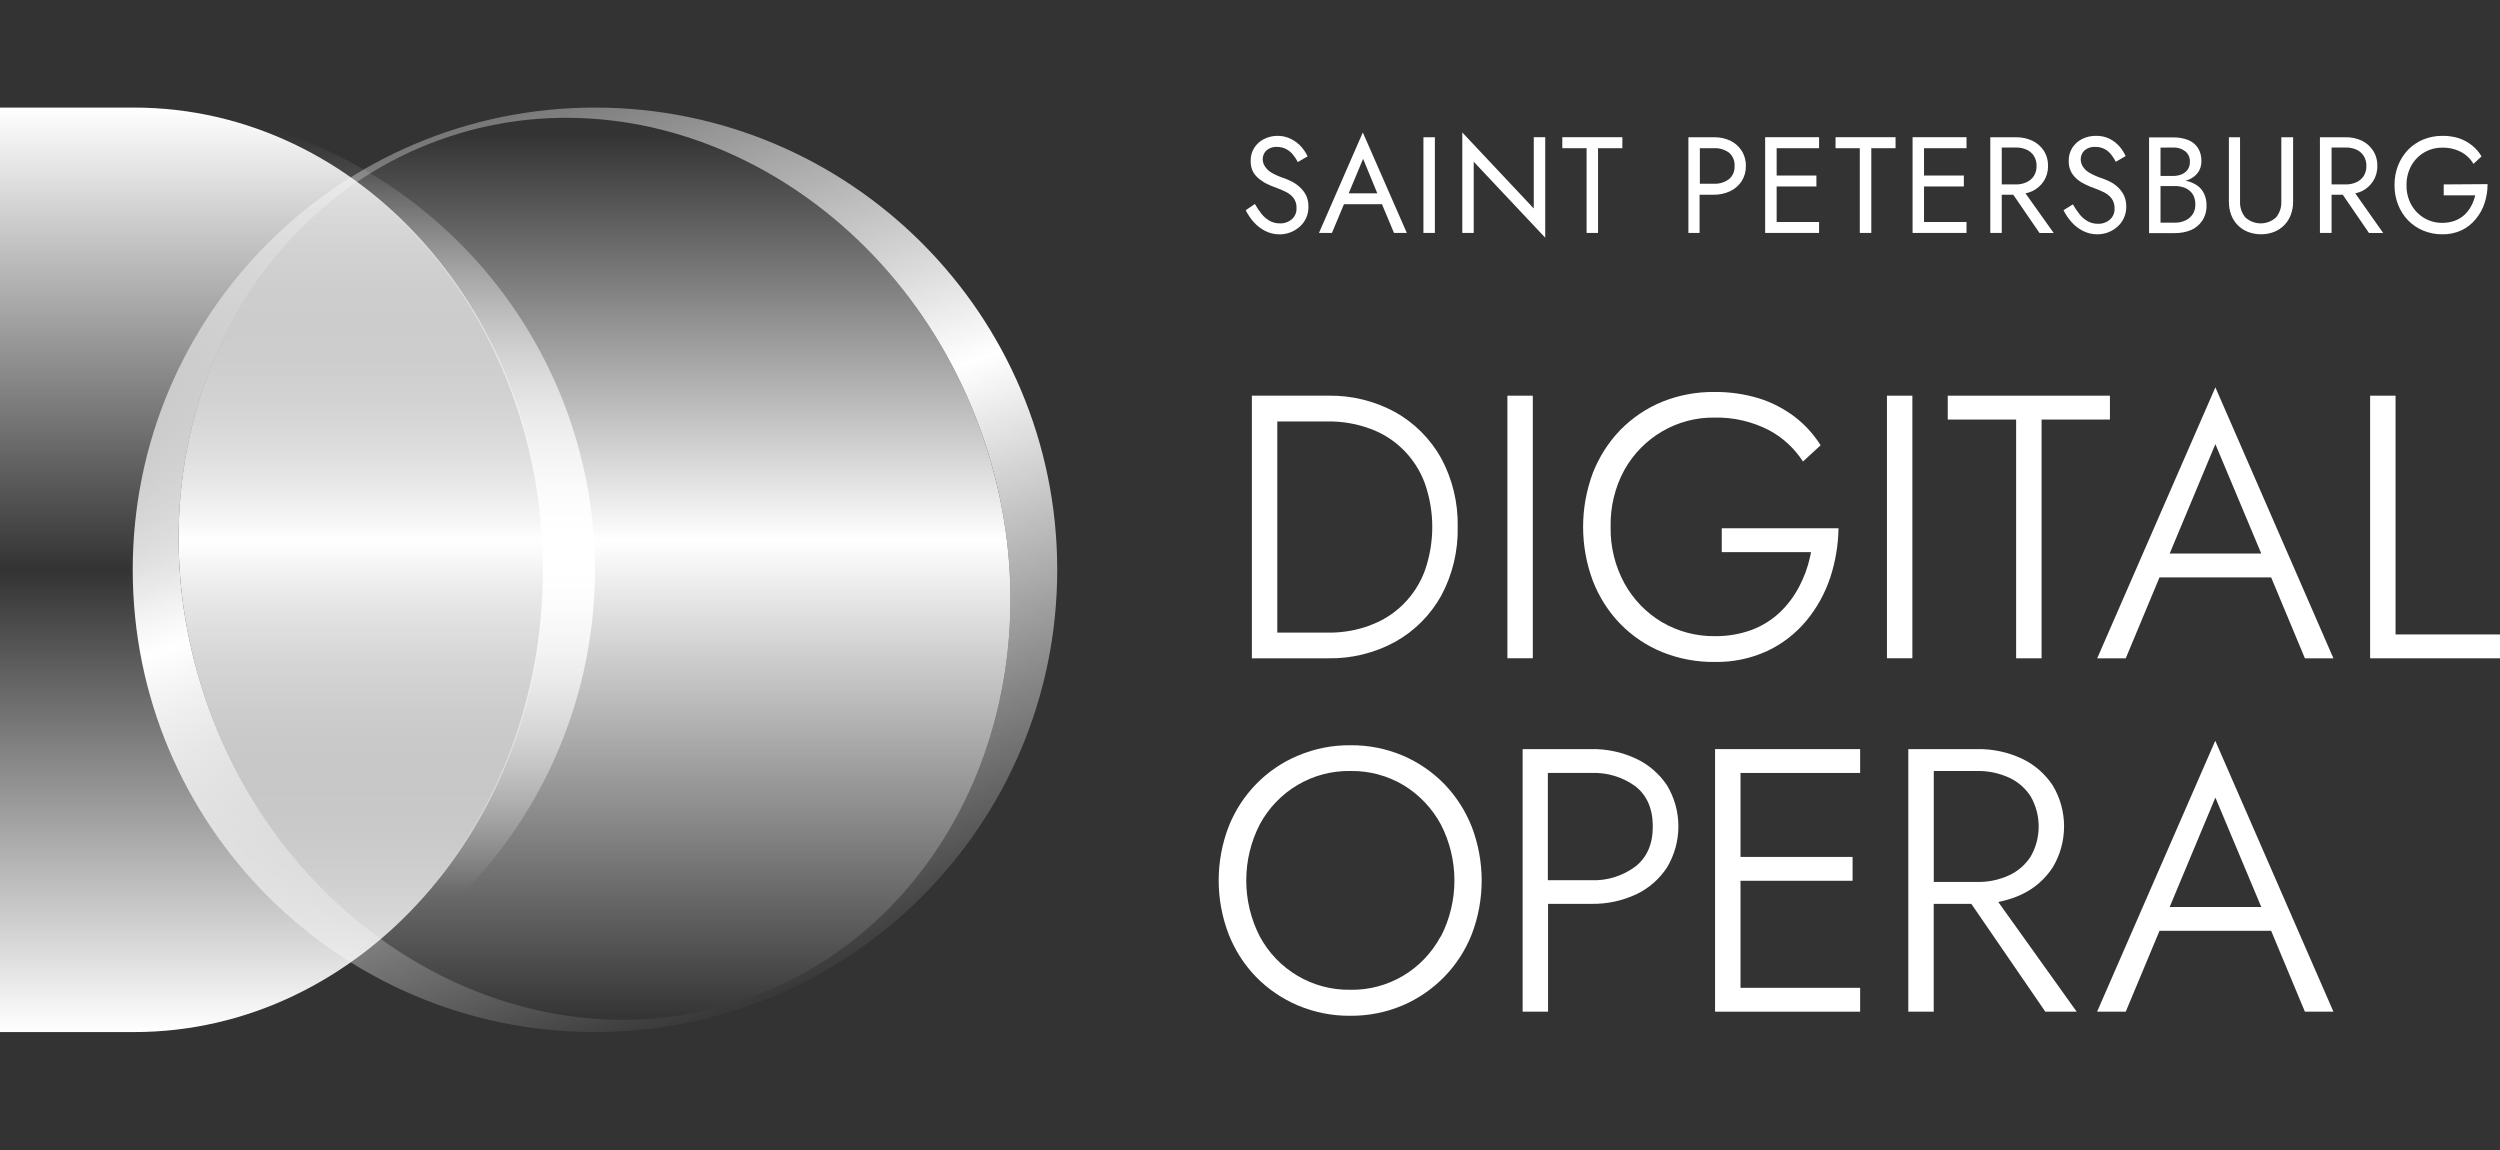
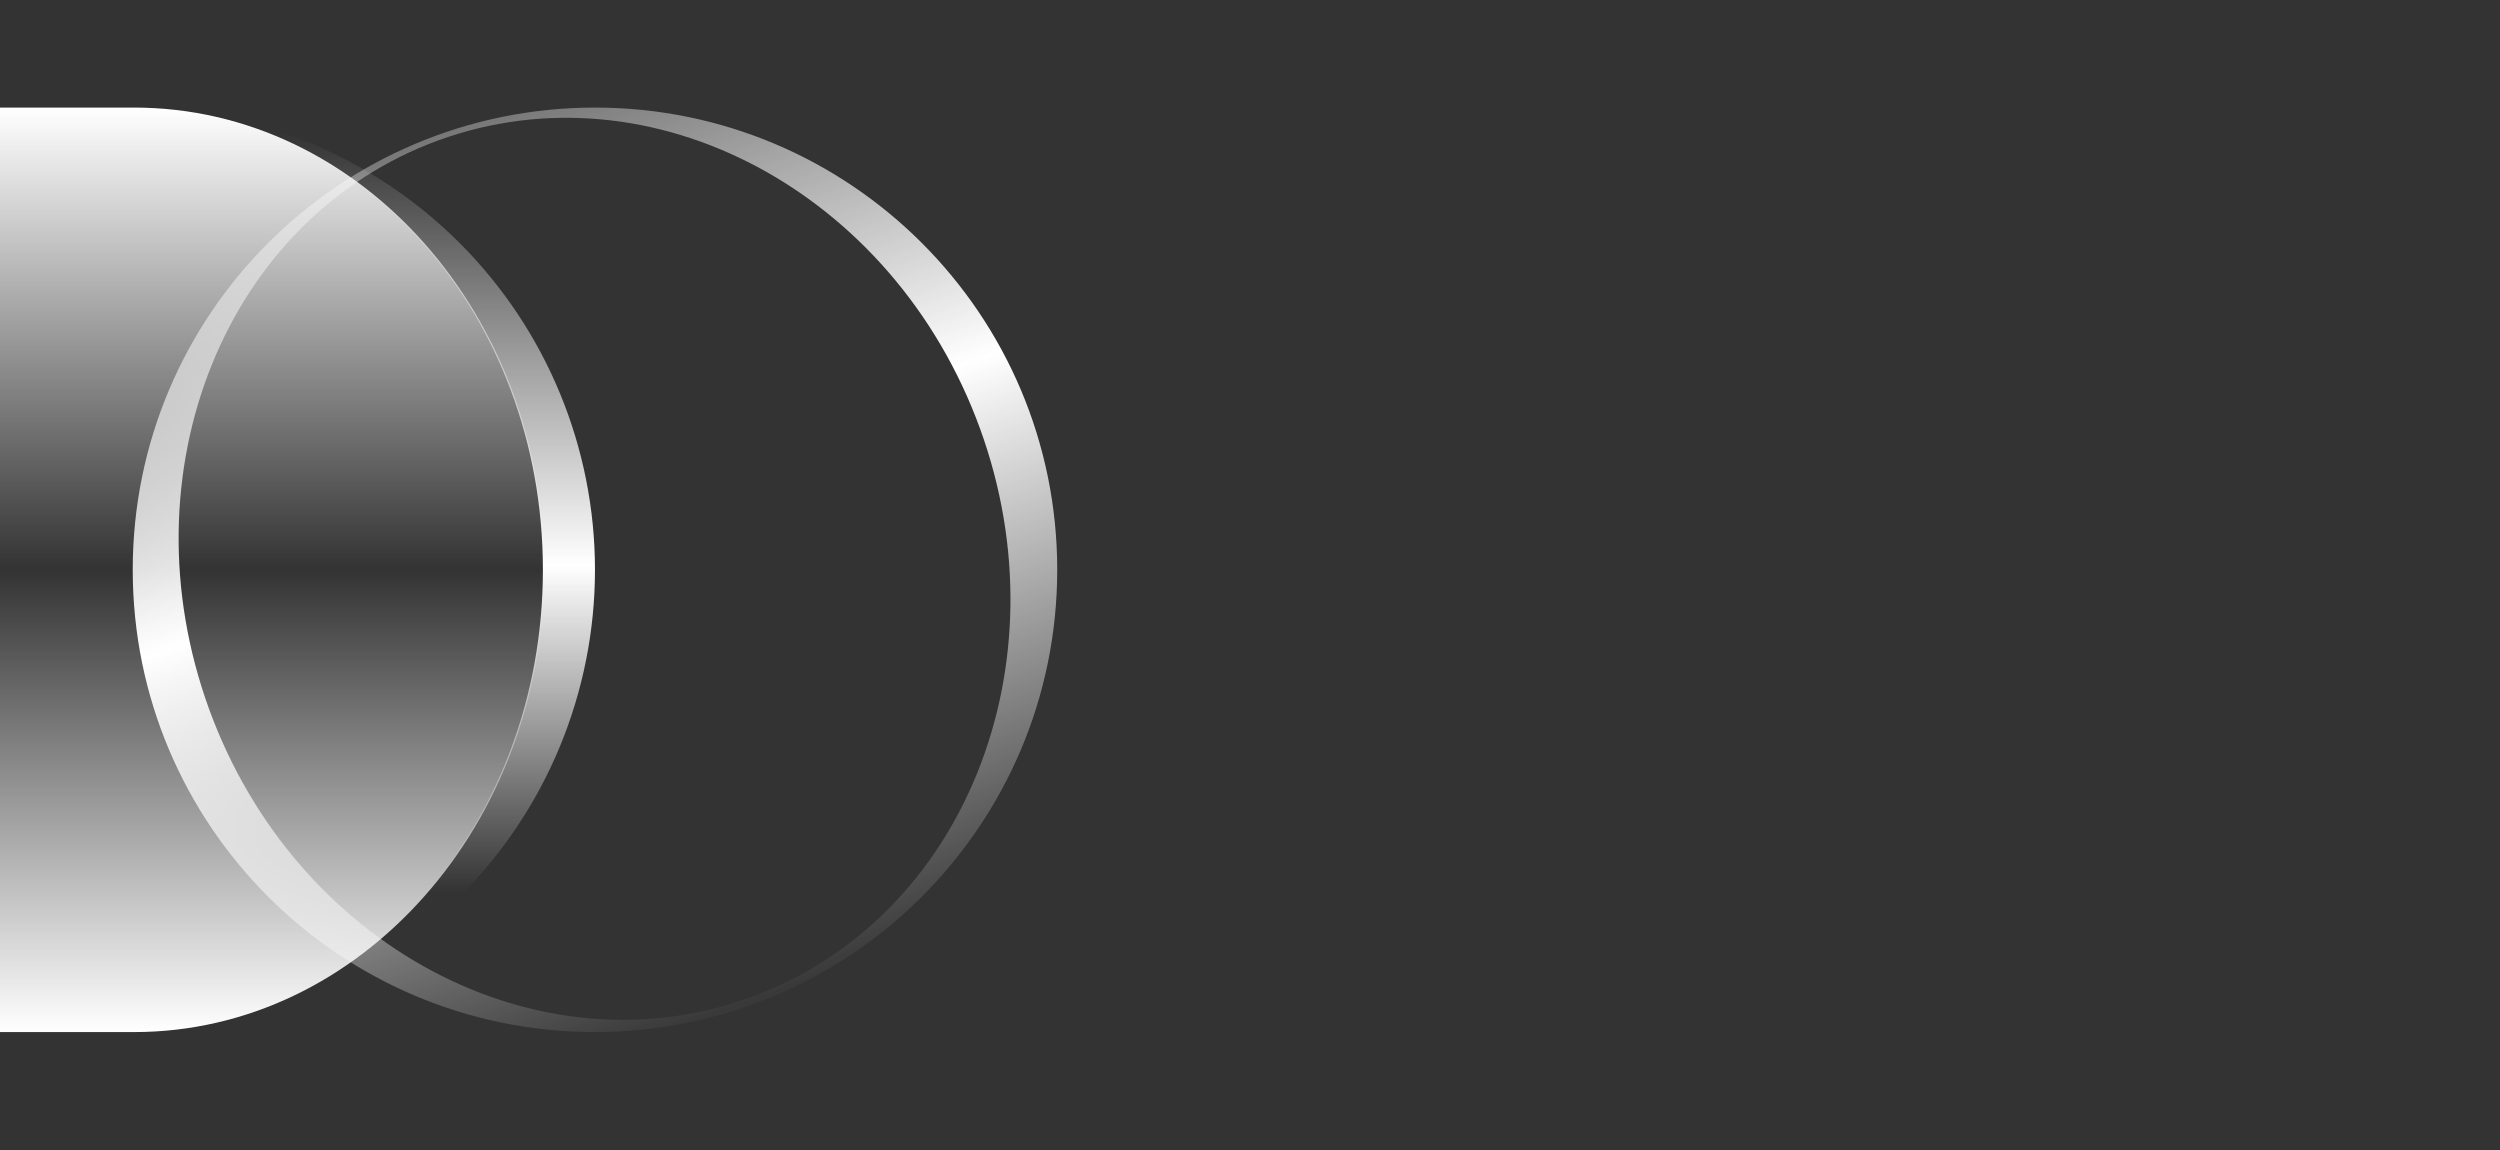
<svg xmlns="http://www.w3.org/2000/svg" width="100" height="46" viewBox="0 0 100 46" fill="none">
  <rect x="0" y="0" width="100" height="46" fill="#333333" stroke="none" />
  <path d="M5.309 4.303C14.37 4.303 21.716 12.582 21.716 22.793C21.716 33.003 14.37 41.283 5.309 41.283C7.737 41.283 10.141 40.805 12.385 39.876C14.628 38.947 16.667 37.585 18.384 35.868C20.101 34.151 21.463 32.112 22.392 29.869C23.321 27.625 23.799 25.221 23.799 22.793C23.799 17.889 21.851 13.186 18.383 9.718C14.915 6.251 10.212 4.303 5.309 4.303Z" fill="url(#paint0_linear_176_789)" />
  <path d="M5.36 4.303H0V41.283H5.36C14.421 41.283 21.767 33.005 21.767 22.793C21.767 12.58 14.421 4.303 5.36 4.303Z" fill="url(#paint1_linear_176_789)" />
-   <path d="M30.02 39.893C38.536 36.794 42.645 26.608 39.2 17.141C35.754 7.674 26.058 2.512 17.543 5.612C9.028 8.711 4.918 18.898 8.364 28.364C11.809 37.831 21.505 42.993 30.02 39.893Z" fill="url(#paint2_linear_176_789)" />
  <path fill-rule="evenodd" clip-rule="evenodd" d="M42.289 22.793C42.289 33.004 34.01 41.283 23.799 41.283C13.587 41.283 5.309 33.004 5.309 22.793C5.309 12.581 13.587 4.303 23.799 4.303C34.01 4.303 42.289 12.581 42.289 22.793ZM39.2 17.141C42.645 26.608 38.536 36.794 30.021 39.893C21.506 42.993 11.809 37.831 8.364 28.364C4.918 18.898 9.028 8.711 17.543 5.612C26.058 2.512 35.754 7.674 39.2 17.141Z" fill="url(#paint3_linear_176_789)" />
  <g clip-path="url(#clip0_176_789)">
    <path fill-rule="evenodd" clip-rule="evenodd" d="M52.759 9.317H53.278L53.758 8.169H55.279L55.76 9.317H56.273L54.513 5.298L52.759 9.317ZM55.092 7.732H53.948L54.524 6.353L55.092 7.732ZM52.011 7.503C51.918 7.414 51.814 7.338 51.701 7.277C51.597 7.222 51.491 7.174 51.381 7.134C51.2 7.077 51.026 7.001 50.861 6.908C50.755 6.846 50.664 6.76 50.597 6.656C50.54 6.57 50.509 6.468 50.508 6.364C50.509 6.237 50.56 6.116 50.648 6.027C50.709 5.972 50.78 5.931 50.857 5.905C50.933 5.88 51.015 5.87 51.095 5.877C51.227 5.877 51.356 5.911 51.471 5.977C51.572 6.033 51.661 6.11 51.732 6.204C51.802 6.289 51.862 6.383 51.911 6.482L52.304 6.256C52.239 6.115 52.154 5.986 52.051 5.871C51.94 5.747 51.808 5.645 51.66 5.569C51.494 5.482 51.309 5.436 51.122 5.434C50.926 5.43 50.732 5.474 50.557 5.563C50.398 5.643 50.264 5.765 50.168 5.916C50.072 6.07 50.024 6.248 50.027 6.43C50.021 6.587 50.055 6.744 50.128 6.883C50.194 6.995 50.281 7.093 50.385 7.171C50.486 7.251 50.596 7.319 50.713 7.372C50.815 7.421 50.919 7.464 51.026 7.501C51.164 7.551 51.3 7.608 51.432 7.673C51.553 7.731 51.66 7.816 51.743 7.922C51.828 8.041 51.87 8.186 51.861 8.332C51.864 8.414 51.849 8.495 51.817 8.569C51.786 8.644 51.738 8.711 51.678 8.765C51.544 8.882 51.371 8.943 51.194 8.935C51.053 8.937 50.913 8.903 50.789 8.835C50.666 8.766 50.557 8.673 50.468 8.563C50.365 8.436 50.274 8.301 50.195 8.158L49.829 8.409C49.914 8.581 50.022 8.741 50.15 8.883C50.279 9.03 50.435 9.15 50.608 9.238C50.785 9.328 50.98 9.375 51.178 9.374C51.326 9.375 51.472 9.349 51.611 9.297C51.748 9.245 51.875 9.169 51.984 9.071C52.098 8.973 52.189 8.85 52.25 8.711C52.311 8.573 52.341 8.423 52.337 8.271C52.341 8.115 52.31 7.96 52.246 7.818C52.186 7.7 52.106 7.594 52.011 7.503ZM56.937 5.49H57.395V9.317H56.937V5.49ZM61.351 8.339L58.492 5.298V9.317H58.949V6.469L61.809 9.508V5.488H61.351V8.339ZM63.464 5.927H62.492V5.488H64.894V5.927H63.922V9.317H63.464V5.927ZM69.216 5.628C69.011 5.533 68.787 5.486 68.562 5.49H67.536V9.317H67.983V7.789H68.55C68.776 7.792 69 7.744 69.205 7.648C69.391 7.561 69.55 7.423 69.665 7.25C69.78 7.068 69.839 6.856 69.835 6.641C69.84 6.423 69.781 6.21 69.665 6.027C69.554 5.855 69.399 5.717 69.216 5.628ZM69.158 7.168C68.985 7.295 68.775 7.359 68.562 7.349H67.994V5.927H68.562C68.774 5.918 68.984 5.98 69.158 6.104C69.235 6.169 69.295 6.251 69.334 6.344C69.373 6.437 69.389 6.538 69.382 6.638C69.388 6.738 69.372 6.839 69.333 6.931C69.294 7.023 69.234 7.104 69.158 7.168ZM70.606 5.488H70.86H71.066H72.763V5.927H71.066V7.021H72.656V7.458H71.066V8.88H72.763V9.317H71.066H70.86H70.606V5.488ZM73.422 5.927H74.392V9.317H74.852V5.927H75.822V5.488H73.422V5.927ZM76.503 5.488H76.758H76.961H78.661V5.927H76.961V7.021H78.554V7.458H76.961V8.88H78.661V9.317H76.961H76.758H76.503V5.488ZM81.292 7.646C81.478 7.558 81.637 7.42 81.75 7.248C81.866 7.066 81.925 6.854 81.92 6.638C81.926 6.421 81.867 6.207 81.75 6.025C81.636 5.853 81.478 5.715 81.292 5.628C81.086 5.533 80.862 5.486 80.636 5.49H79.612V9.317H80.07V7.789H80.531L81.581 9.32H82.148L81.02 7.734C81.114 7.715 81.205 7.685 81.292 7.646ZM80.07 5.9H80.636C80.783 5.897 80.929 5.927 81.064 5.986C81.183 6.04 81.285 6.127 81.357 6.238C81.43 6.358 81.466 6.497 81.462 6.638C81.466 6.779 81.43 6.917 81.357 7.037C81.285 7.147 81.183 7.234 81.064 7.288C80.93 7.35 80.783 7.38 80.636 7.377H80.07V5.9ZM84.422 7.277C84.535 7.338 84.64 7.414 84.733 7.503C84.825 7.594 84.901 7.7 84.958 7.816C85.022 7.958 85.054 8.113 85.05 8.269C85.052 8.42 85.022 8.57 84.961 8.708C84.9 8.846 84.81 8.969 84.697 9.068C84.587 9.166 84.461 9.243 84.324 9.295C84.185 9.347 84.038 9.373 83.89 9.372C83.693 9.373 83.498 9.327 83.321 9.238C83.147 9.15 82.991 9.029 82.861 8.883C82.734 8.74 82.626 8.581 82.541 8.409L82.916 8.174C82.996 8.317 83.087 8.452 83.189 8.579C83.278 8.69 83.387 8.782 83.51 8.851C83.635 8.919 83.774 8.953 83.915 8.951C84.092 8.959 84.265 8.898 84.4 8.781C84.46 8.727 84.507 8.66 84.539 8.585C84.57 8.51 84.585 8.429 84.583 8.348C84.59 8.202 84.548 8.058 84.464 7.938C84.381 7.832 84.275 7.747 84.154 7.689C84.022 7.624 83.886 7.567 83.747 7.517C83.641 7.48 83.536 7.437 83.435 7.388C83.317 7.334 83.206 7.267 83.104 7.186C83 7.103 82.914 7 82.849 6.883C82.777 6.744 82.742 6.587 82.749 6.43C82.745 6.248 82.794 6.07 82.889 5.916C82.985 5.765 83.12 5.643 83.278 5.563C83.454 5.474 83.647 5.43 83.843 5.434C84.03 5.43 84.215 5.47 84.384 5.551C84.531 5.627 84.664 5.729 84.775 5.853C84.877 5.97 84.962 6.102 85.025 6.244L84.632 6.471C84.582 6.372 84.522 6.278 84.453 6.192C84.383 6.099 84.294 6.022 84.192 5.966C84.076 5.904 83.947 5.873 83.817 5.877C83.736 5.87 83.655 5.88 83.578 5.905C83.501 5.931 83.43 5.972 83.37 6.027C83.281 6.116 83.23 6.237 83.229 6.364C83.228 6.467 83.256 6.569 83.309 6.656C83.379 6.764 83.473 6.853 83.584 6.915C83.75 7.008 83.924 7.084 84.105 7.141C84.213 7.179 84.319 7.224 84.422 7.277ZM87.902 7.429C87.779 7.342 87.64 7.28 87.493 7.245L87.418 7.229L87.525 7.195C87.68 7.139 87.815 7.038 87.916 6.906C88.01 6.774 88.059 6.615 88.056 6.453C88.064 6.263 88.015 6.075 87.916 5.914C87.819 5.771 87.683 5.662 87.525 5.599C87.336 5.527 87.135 5.492 86.933 5.497H85.963V9.324H86.986C87.211 9.328 87.434 9.287 87.643 9.202C87.824 9.123 87.979 8.993 88.09 8.828C88.209 8.643 88.269 8.424 88.26 8.203C88.263 8.047 88.231 7.891 88.164 7.75C88.104 7.623 88.014 7.512 87.902 7.429ZM86.933 5.9C87.104 5.894 87.271 5.946 87.409 6.05C87.471 6.1 87.52 6.165 87.553 6.238C87.585 6.312 87.6 6.392 87.596 6.473C87.599 6.581 87.57 6.688 87.511 6.779C87.451 6.865 87.368 6.931 87.272 6.971C87.165 7.016 87.049 7.039 86.933 7.037H86.421V5.905L86.933 5.9ZM87.708 8.568C87.636 8.678 87.534 8.765 87.415 8.819C87.281 8.881 87.134 8.911 86.986 8.908H86.421V7.442H86.986C87.1 7.44 87.213 7.455 87.322 7.488C87.417 7.516 87.506 7.564 87.583 7.628C87.657 7.688 87.715 7.766 87.753 7.854C87.794 7.953 87.815 8.06 87.813 8.167C87.819 8.308 87.784 8.447 87.712 8.568H87.708ZM91.043 8.695C91.188 8.517 91.263 8.291 91.253 8.061V5.49H91.724V8.061C91.727 8.239 91.696 8.416 91.635 8.584C91.579 8.74 91.491 8.882 91.376 9C91.26 9.119 91.122 9.212 90.969 9.274C90.629 9.404 90.253 9.404 89.913 9.274C89.759 9.212 89.619 9.119 89.502 9C89.388 8.881 89.3 8.739 89.243 8.584C89.183 8.416 89.154 8.239 89.156 8.061V5.49H89.602V8.061C89.591 8.291 89.666 8.517 89.812 8.695C89.981 8.849 90.2 8.935 90.428 8.935C90.655 8.935 90.874 8.849 91.043 8.695ZM94.477 7.646C94.658 7.557 94.813 7.419 94.923 7.248C95.039 7.066 95.098 6.854 95.093 6.638C95.099 6.421 95.04 6.207 94.923 6.025C94.813 5.854 94.658 5.717 94.477 5.628C94.271 5.533 94.048 5.486 93.822 5.49H92.797V9.317H93.263V7.789H93.71L94.76 9.32H95.328L94.211 7.734C94.302 7.714 94.391 7.685 94.477 7.646ZM93.263 5.9H93.831C93.978 5.898 94.124 5.927 94.26 5.986C94.378 6.04 94.479 6.128 94.55 6.238C94.623 6.358 94.659 6.497 94.655 6.638C94.659 6.779 94.623 6.917 94.55 7.037C94.479 7.147 94.378 7.234 94.26 7.288C94.125 7.349 93.978 7.379 93.831 7.377H93.263V5.9ZM97.749 7.814V7.377L99.503 7.365C99.504 7.622 99.464 7.878 99.384 8.122C99.309 8.355 99.19 8.571 99.034 8.758C98.879 8.95 98.685 9.105 98.464 9.211C98.223 9.322 97.96 9.377 97.695 9.372C97.435 9.375 97.177 9.325 96.936 9.227C96.707 9.134 96.5 8.994 96.326 8.817C96.152 8.637 96.015 8.424 95.924 8.19C95.827 7.94 95.778 7.673 95.781 7.404C95.778 7.134 95.826 6.867 95.924 6.616C96.016 6.382 96.153 6.169 96.326 5.988C96.5 5.811 96.707 5.672 96.936 5.578C97.177 5.481 97.435 5.432 97.695 5.434C97.914 5.431 98.132 5.461 98.341 5.524C98.529 5.586 98.706 5.681 98.864 5.803C99.024 5.927 99.159 6.08 99.261 6.256L98.938 6.557C98.82 6.353 98.648 6.188 98.442 6.079C98.209 5.959 97.951 5.9 97.691 5.907C97.438 5.903 97.189 5.969 96.969 6.097C96.754 6.223 96.576 6.405 96.453 6.625C96.322 6.865 96.255 7.136 96.261 7.411C96.256 7.684 96.323 7.953 96.453 8.192C96.577 8.414 96.757 8.598 96.975 8.725C97.192 8.852 97.44 8.918 97.691 8.914C97.863 8.917 98.034 8.887 98.196 8.828C98.339 8.775 98.47 8.695 98.582 8.591C98.689 8.49 98.779 8.372 98.848 8.242C98.922 8.108 98.975 7.964 99.007 7.814H97.749Z" fill="white" />
    <path d="M57.644 23.837C58.1 22.992 58.328 22.041 58.308 21.079C58.328 20.117 58.1 19.166 57.644 18.322C57.211 17.552 56.578 16.917 55.812 16.488C54.988 16.038 54.064 15.811 53.128 15.827H50.075V26.332H53.128C54.064 26.349 54.988 26.121 55.812 25.671C56.578 25.242 57.211 24.608 57.644 23.837ZM54.817 25.01C54.276 25.212 53.704 25.312 53.128 25.305H51.092V16.858H53.128C53.704 16.852 54.276 16.952 54.817 17.153C55.315 17.334 55.767 17.624 56.143 18C56.519 18.377 56.81 18.833 56.994 19.335C57.39 20.463 57.39 21.696 56.994 22.825C56.81 23.327 56.519 23.782 56.143 24.159C55.767 24.536 55.315 24.825 54.817 25.006V25.01Z" fill="white" />
    <path d="M61.312 15.827H60.296V26.33H61.312V15.827Z" fill="white" />
-     <path d="M64.818 24.963C65.297 25.45 65.868 25.832 66.498 26.087C67.163 26.354 67.873 26.487 68.588 26.478C69.314 26.492 70.033 26.342 70.694 26.038C71.293 25.756 71.824 25.345 72.25 24.834C72.678 24.319 73.005 23.725 73.215 23.086C73.42 22.455 73.53 21.796 73.54 21.131H68.87V22.085H72.443L72.407 22.254C72.316 22.682 72.165 23.095 71.959 23.479C71.759 23.86 71.499 24.205 71.188 24.5C70.86 24.807 70.475 25.045 70.056 25.2C69.585 25.37 69.088 25.453 68.588 25.446C67.85 25.455 67.123 25.262 66.483 24.889C65.856 24.518 65.338 23.984 64.982 23.343C64.602 22.648 64.409 21.865 64.425 21.071C64.407 20.278 64.597 19.494 64.974 18.799C65.335 18.154 65.86 17.619 66.495 17.251C67.129 16.882 67.849 16.693 68.581 16.703C69.336 16.687 70.084 16.859 70.758 17.206C71.309 17.5 71.778 17.932 72.119 18.461L72.825 17.81C72.551 17.376 72.205 16.994 71.801 16.682C71.365 16.349 70.876 16.096 70.355 15.933C69.779 15.759 69.181 15.673 68.581 15.679C67.865 15.67 67.155 15.803 66.49 16.07C65.864 16.326 65.295 16.709 64.818 17.194C64.342 17.686 63.968 18.27 63.717 18.91C63.193 20.306 63.193 21.848 63.717 23.243C63.967 23.885 64.341 24.47 64.818 24.963Z" fill="white" />
    <path d="M76.495 15.827H75.478V26.33H76.495V15.827Z" fill="white" />
    <path d="M80.645 26.332H81.663V16.782H84.397V15.827H77.91V16.782H80.645V26.332Z" fill="white" />
    <path d="M85.03 26.332L86.38 23.096H90.846L92.196 26.332H93.337L88.615 15.493L83.888 26.332H85.03ZM88.615 17.765L90.451 22.142H86.787L88.615 17.765Z" fill="white" />
    <path d="M95.822 15.827H94.805V26.332H100V25.378H95.822V15.827Z" fill="white" />
    <path d="M57.773 31.362C57.297 30.876 56.732 30.489 56.109 30.222C55.445 29.942 54.732 29.802 54.013 29.81C53.297 29.803 52.586 29.944 51.925 30.222C51.296 30.484 50.726 30.871 50.248 31.361C49.77 31.851 49.394 32.433 49.142 33.073C48.616 34.452 48.616 35.981 49.142 37.36C49.392 38.002 49.767 38.586 50.243 39.078C50.722 39.566 51.291 39.953 51.917 40.218C52.579 40.497 53.289 40.637 54.005 40.631C54.724 40.638 55.438 40.498 56.102 40.218C56.724 39.952 57.29 39.565 57.766 39.078C58.246 38.587 58.623 38.003 58.875 37.36C59.398 35.984 59.398 34.459 58.875 33.083C58.624 32.441 58.249 31.856 57.773 31.362ZM57.627 37.456C57.275 38.114 56.751 38.662 56.112 39.039C55.473 39.415 54.744 39.606 54.005 39.591C53.268 39.602 52.542 39.41 51.904 39.033C51.267 38.657 50.743 38.112 50.39 37.456C50.035 36.764 49.85 35.996 49.85 35.216C49.85 34.437 50.035 33.669 50.39 32.977C50.744 32.319 51.269 31.773 51.907 31.396C52.546 31.02 53.274 30.827 54.013 30.84C54.767 30.827 55.509 31.026 56.157 31.415C56.777 31.795 57.286 32.335 57.635 32.979C57.991 33.67 58.177 34.439 58.177 35.219C58.177 35.999 57.991 36.768 57.635 37.46L57.627 37.456Z" fill="white" />
    <path d="M65.435 30.343C64.876 30.083 64.265 29.953 63.649 29.964H60.905V40.467H61.922V36.154H63.657C64.273 36.165 64.883 36.035 65.443 35.775C65.945 35.539 66.373 35.167 66.679 34.699C66.978 34.204 67.136 33.635 67.136 33.055C67.136 32.475 66.978 31.906 66.679 31.411C66.368 30.947 65.938 30.577 65.435 30.343ZM65.412 34.664C64.902 35.042 64.281 35.234 63.649 35.209H61.914V30.918H63.649C64.279 30.891 64.899 31.078 65.412 31.448C65.875 31.808 66.112 32.349 66.112 33.059C66.112 33.769 65.877 34.298 65.412 34.664Z" fill="white" />
    <path d="M74.406 39.513H69.62V35.231H74.103V34.277H69.62V30.918H74.406V29.964H68.603V40.467H74.406V39.513Z" fill="white" />
    <path d="M80.133 36.033C80.387 35.973 80.634 35.887 80.87 35.775C81.373 35.539 81.8 35.167 82.106 34.699C82.405 34.204 82.563 33.635 82.563 33.055C82.563 32.475 82.405 31.906 82.106 31.411C81.798 30.948 81.37 30.578 80.87 30.343C80.31 30.083 79.7 29.953 79.084 29.964H76.332V40.467H77.349V36.154H78.853L81.813 40.467H83.067L79.931 36.08L80.133 36.033ZM77.351 35.278V30.84H79.086C79.522 30.832 79.953 30.921 80.351 31.1C80.71 31.262 81.014 31.526 81.229 31.859C81.437 32.223 81.547 32.638 81.547 33.059C81.547 33.481 81.437 33.895 81.229 34.259C81.014 34.592 80.71 34.856 80.351 35.018C79.954 35.198 79.522 35.287 79.086 35.278H77.351Z" fill="white" />
-     <path d="M85.03 40.467L86.38 37.233H90.846L92.196 40.467H93.337L88.611 29.63L83.884 40.467H85.03ZM88.615 31.902L90.451 36.279H86.787L88.615 31.902Z" fill="white" />
  </g>
  <defs>
    <linearGradient id="paint0_linear_176_789" x1="14.554" y1="4.303" x2="14.554" y2="41.283" gradientUnits="userSpaceOnUse">
      <stop offset="0.026" stop-color="white" stop-opacity="0" />
      <stop offset="0.495" stop-color="white" />
      <stop offset="0.849" stop-color="white" stop-opacity="0" />
    </linearGradient>
    <linearGradient id="paint1_linear_176_789" x1="10.883" y1="4.303" x2="10.883" y2="41.283" gradientUnits="userSpaceOnUse">
      <stop stop-color="white" />
      <stop offset="0.5" stop-color="white" stop-opacity="0" />
      <stop offset="1" stop-color="white" />
    </linearGradient>
    <linearGradient id="paint2_linear_176_789" x1="29.602" y1="3.556" x2="29.602" y2="40.87" gradientUnits="userSpaceOnUse">
      <stop offset="0.048" stop-color="white" stop-opacity="0" />
      <stop offset="0.484" stop-color="white" />
      <stop offset="1" stop-color="white" stop-opacity="0" />
    </linearGradient>
    <linearGradient id="paint3_linear_176_789" x1="18.159" y1="4.303" x2="31.095" y2="40.372" gradientUnits="userSpaceOnUse">
      <stop stop-color="white" stop-opacity="0.3" />
      <stop offset="0.432" stop-color="white" />
      <stop offset="1" stop-color="white" stop-opacity="0" />
    </linearGradient>
    <clipPath id="clip0_176_789">
-       <rect width="51.244" height="35.323" fill="white" transform="translate(48.756 5.298)" />
-     </clipPath>
+       </clipPath>
  </defs>
</svg>